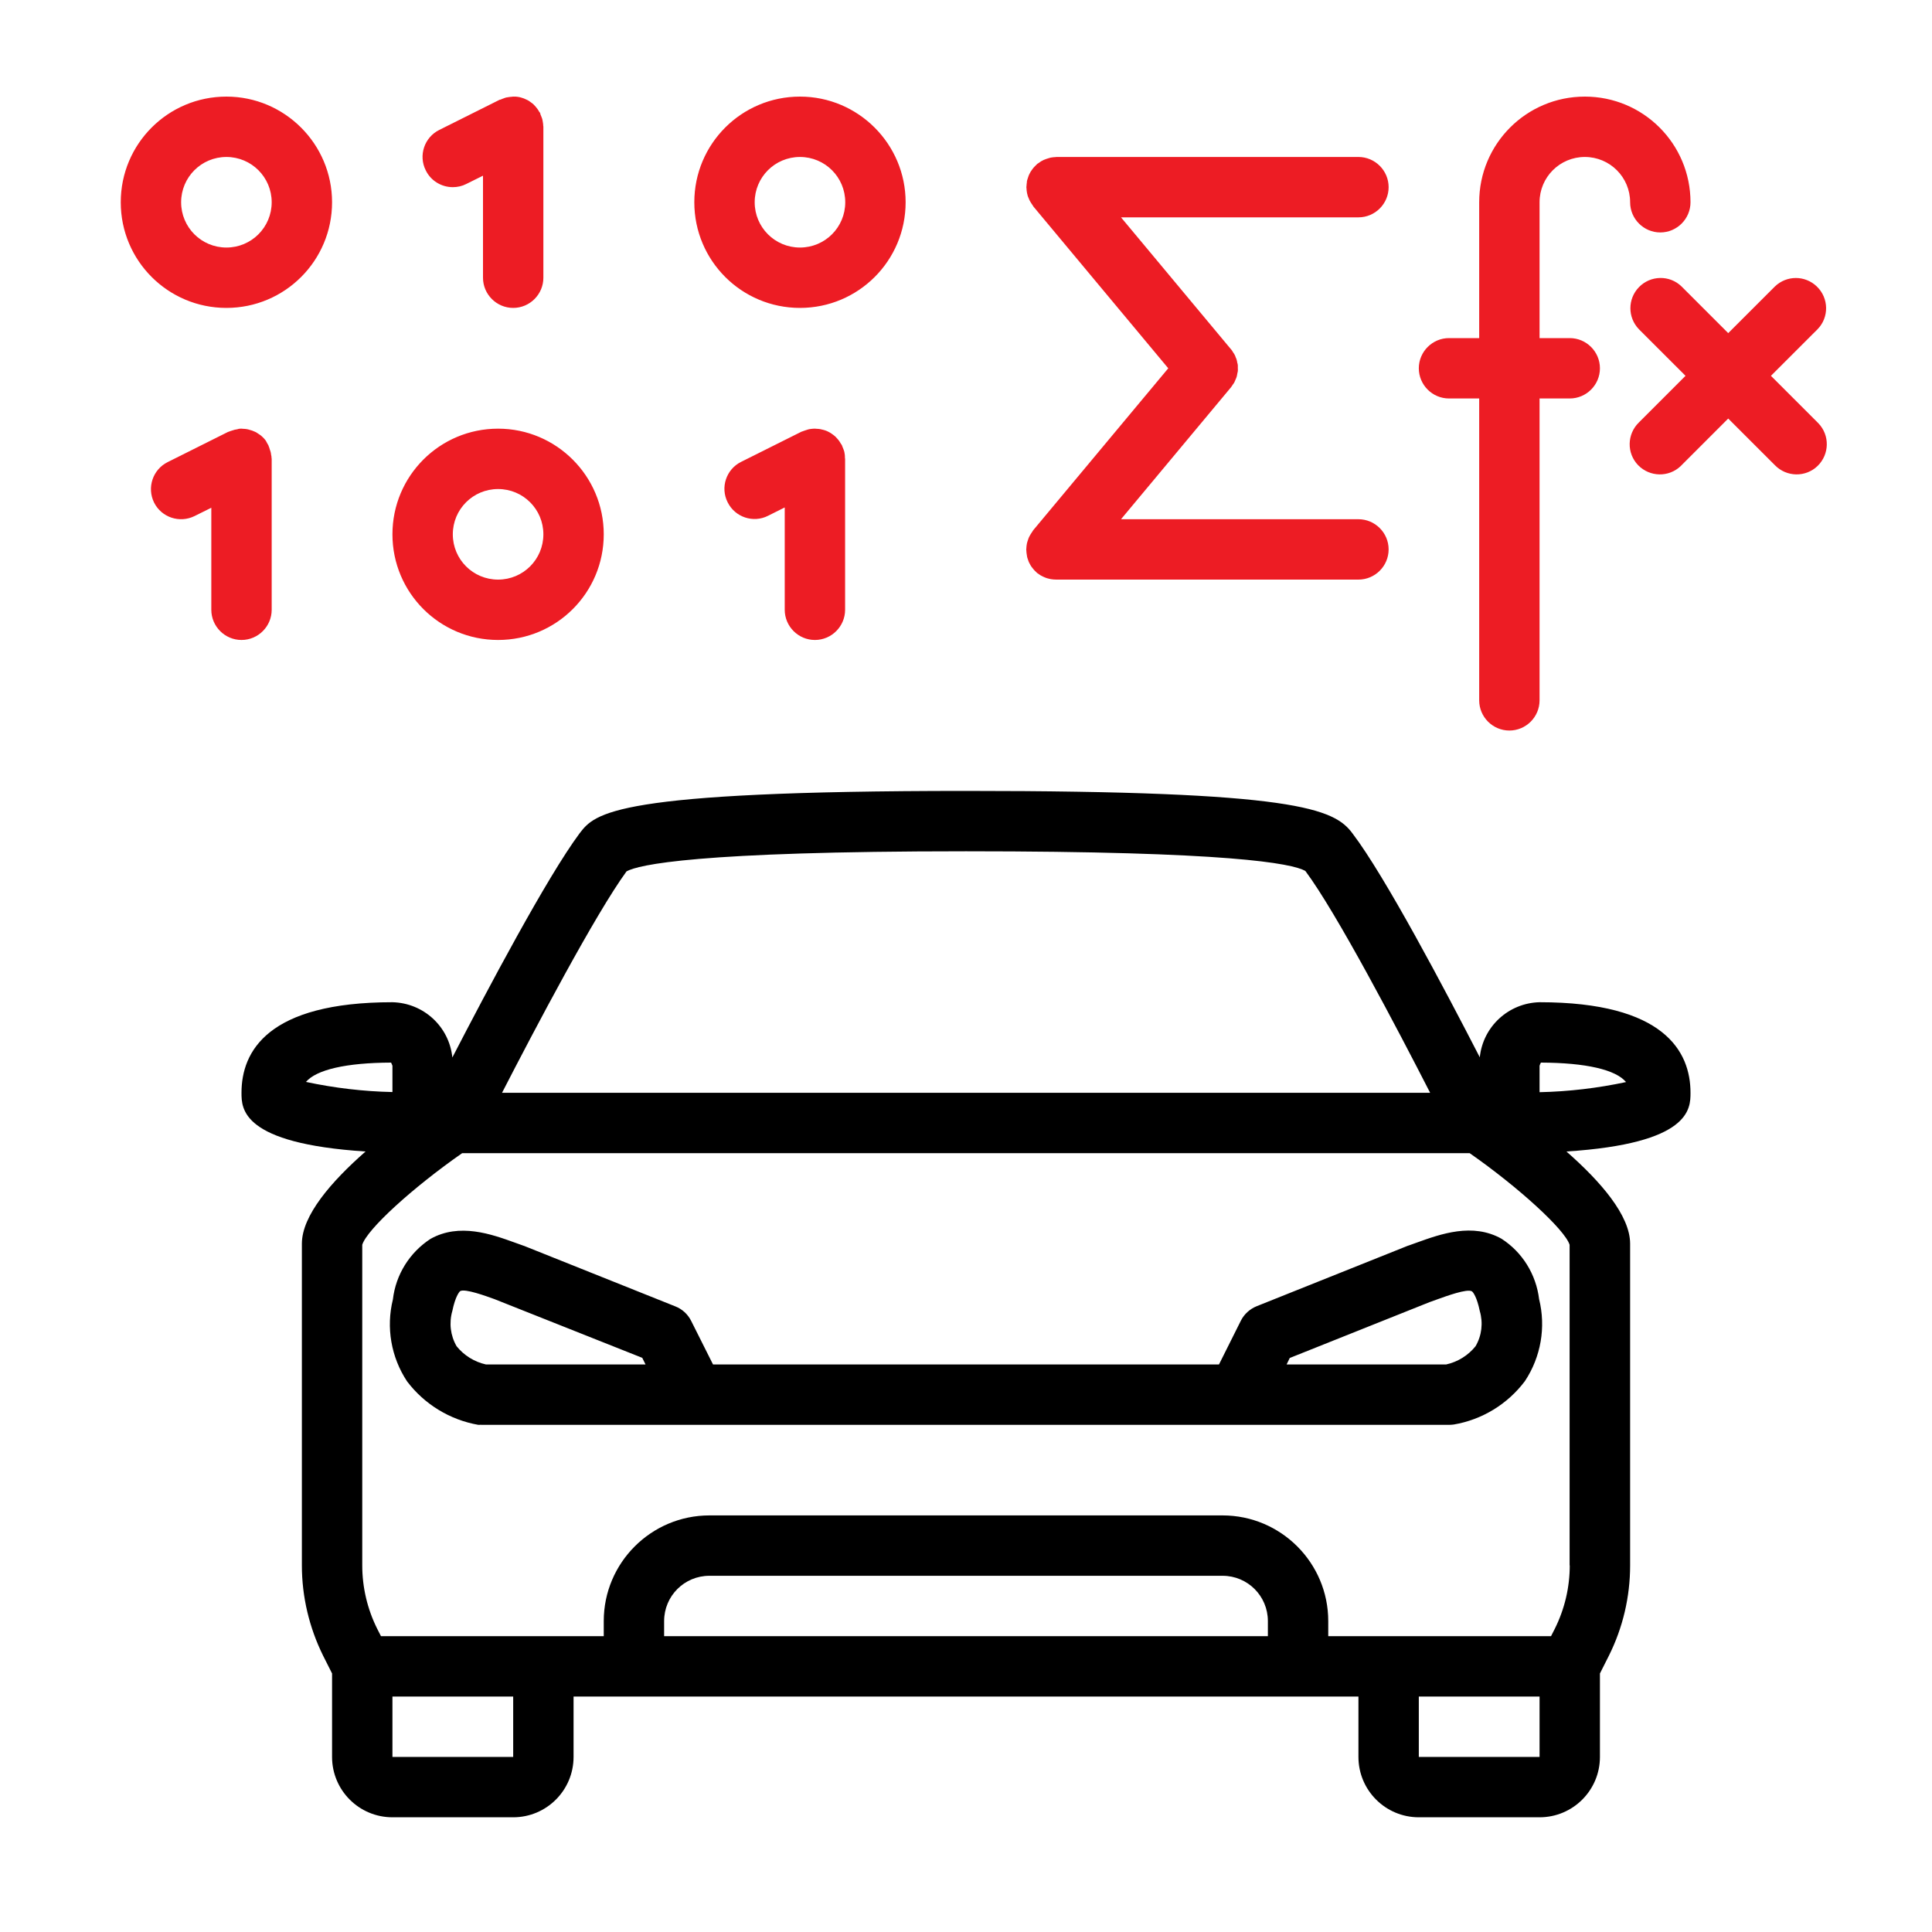
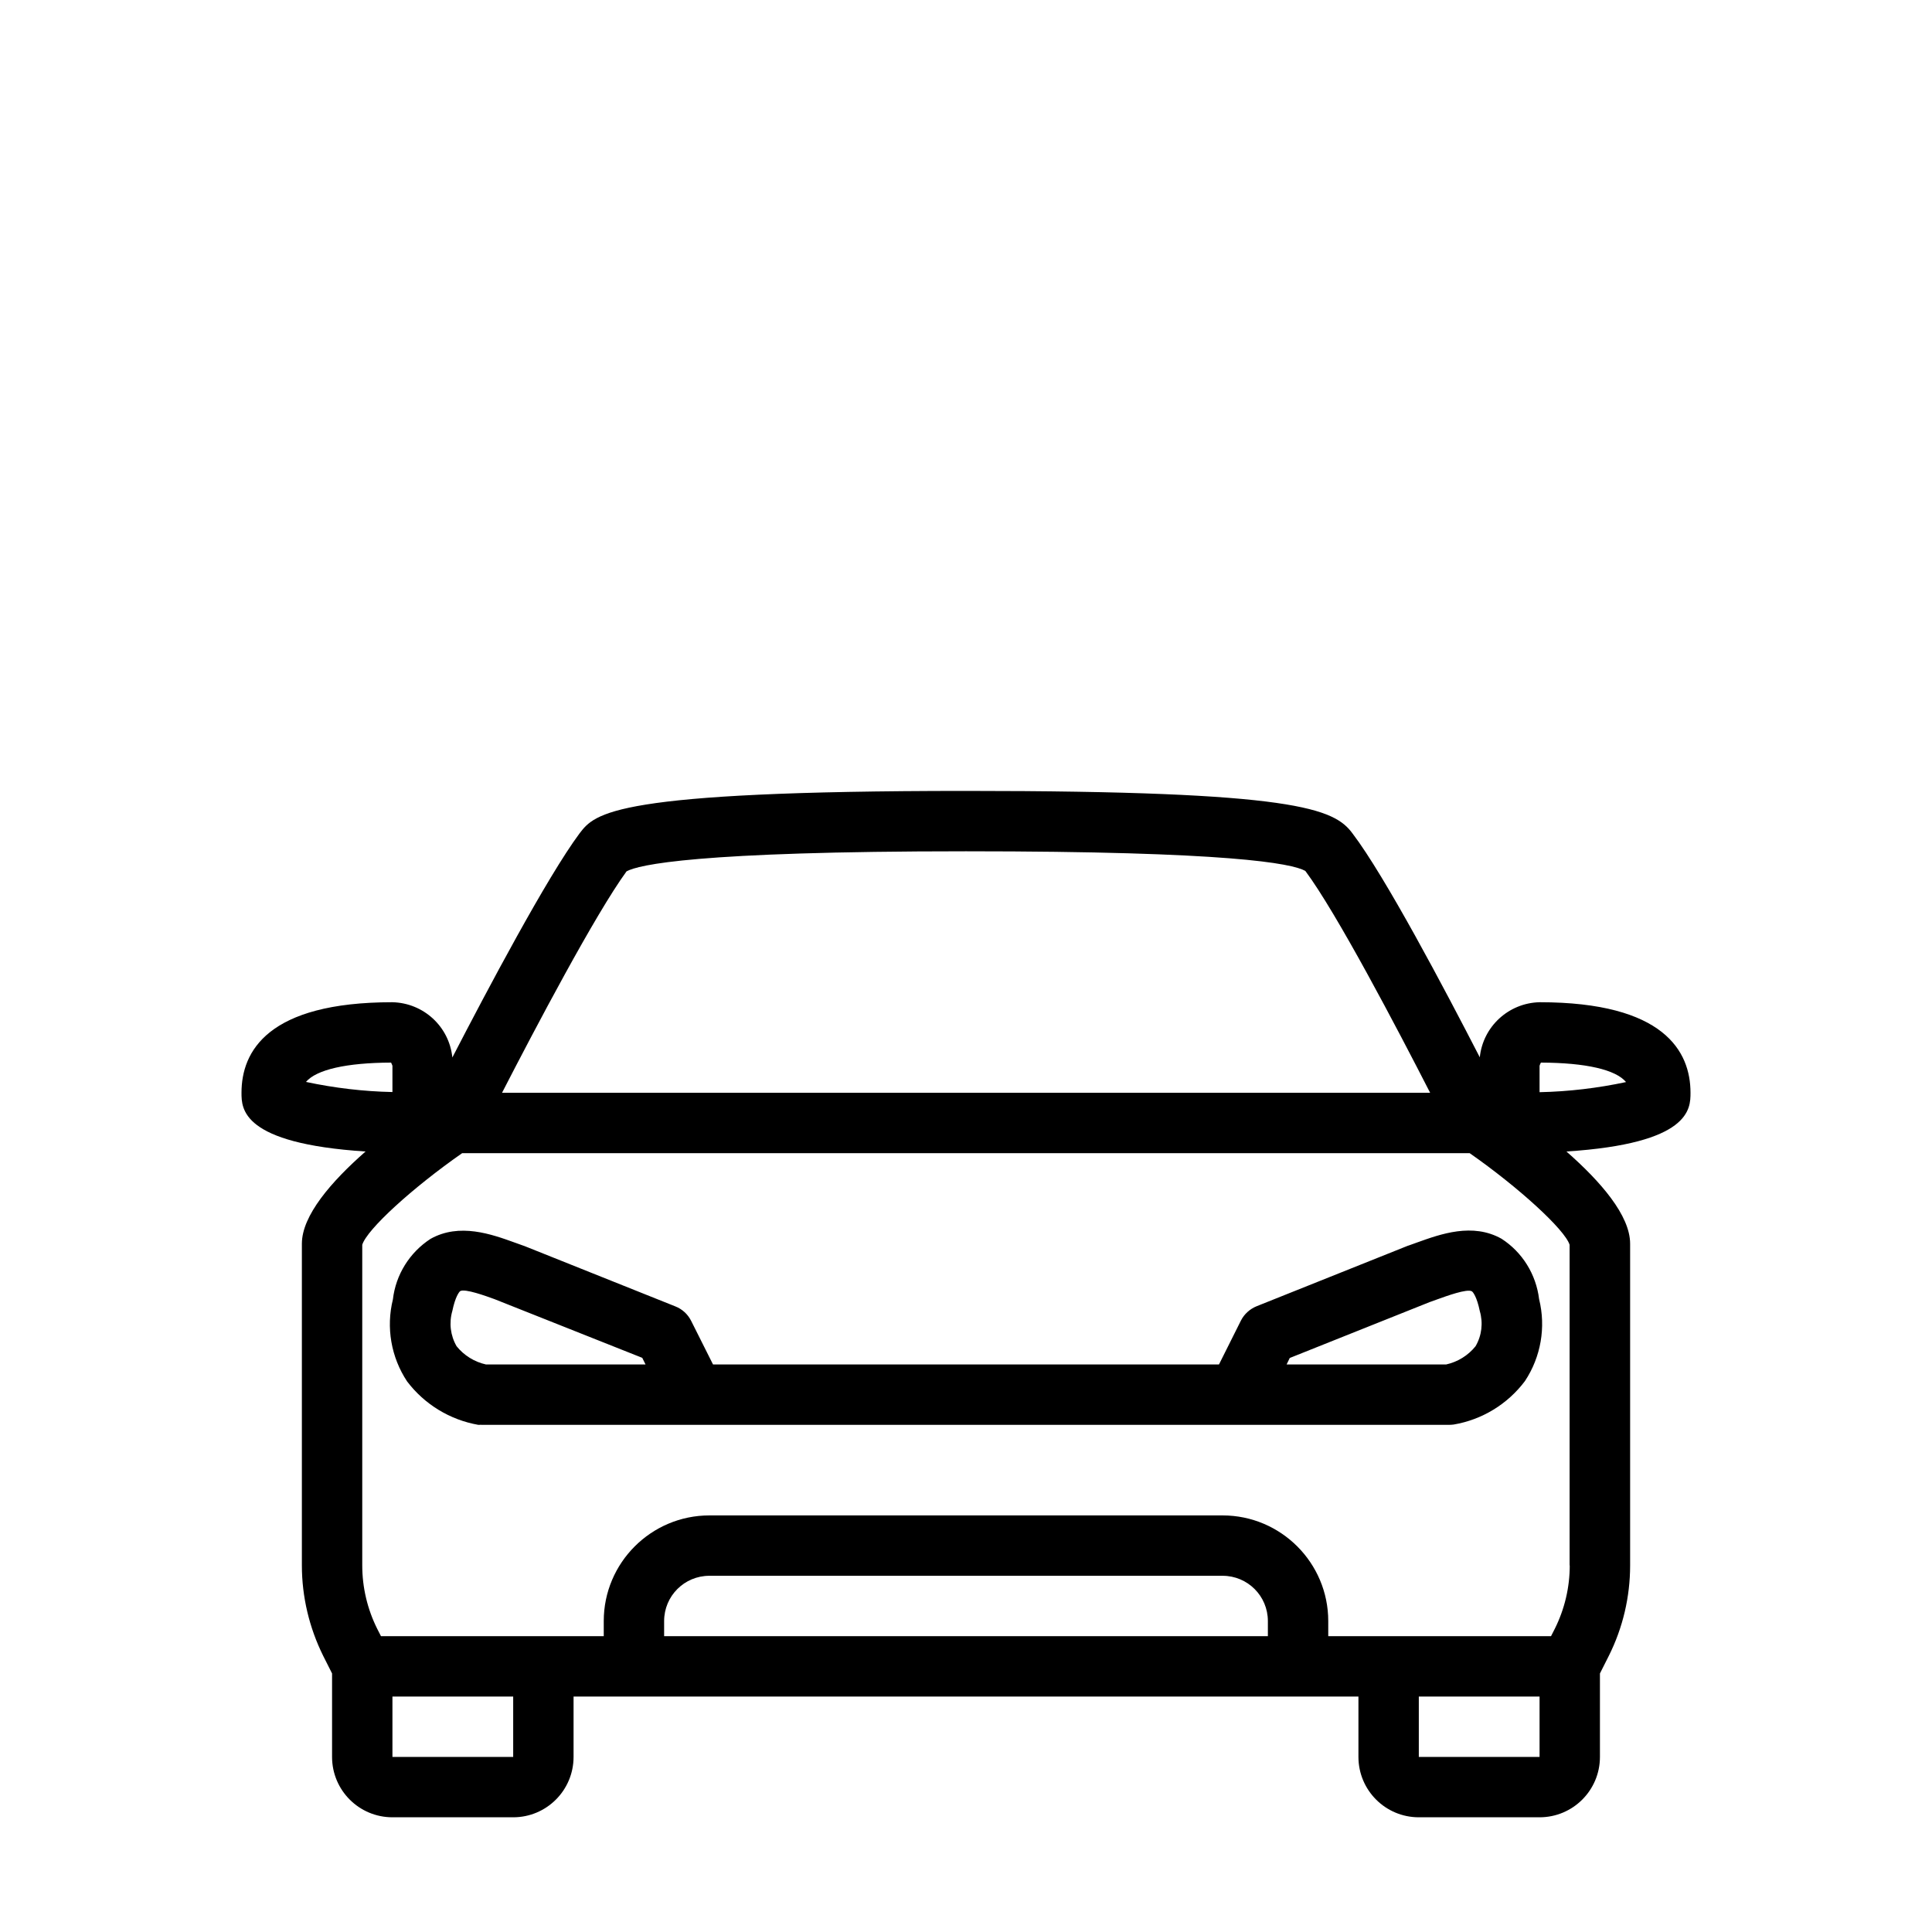
<svg xmlns="http://www.w3.org/2000/svg" width="80" height="80" viewBox="0 0 80 80" fill="none">
-   <path d="M11.244 18.962C11.244 18.975 11.25 18.988 11.25 19V25.25C11.25 25.938 10.688 26.5 10 26.5C9.312 26.5 8.75 25.938 8.75 25.25V21.025L8.056 21.369C7.438 21.675 6.688 21.425 6.381 20.812C6.075 20.194 6.325 19.444 6.938 19.137L9.438 17.887C9.45 17.881 9.463 17.881 9.475 17.875C9.519 17.856 9.556 17.844 9.6 17.831C9.637 17.819 9.675 17.806 9.719 17.794C9.756 17.788 9.787 17.781 9.825 17.775C9.869 17.756 9.919 17.75 9.969 17.75C9.981 17.75 9.988 17.75 10 17.75C10.025 17.75 10.044 17.756 10.069 17.756C10.119 17.756 10.169 17.762 10.213 17.769C10.25 17.775 10.281 17.781 10.319 17.794C10.363 17.806 10.4 17.819 10.444 17.831C10.481 17.844 10.512 17.863 10.55 17.875C10.588 17.887 10.625 17.913 10.662 17.938C10.7 17.962 10.725 17.981 10.756 18C10.794 18.025 10.825 18.05 10.856 18.081C10.887 18.106 10.912 18.137 10.938 18.163C10.963 18.194 10.994 18.225 11.012 18.256C11.031 18.288 11.056 18.337 11.075 18.375C11.088 18.4 11.106 18.419 11.113 18.438C11.119 18.45 11.119 18.462 11.125 18.475C11.144 18.512 11.156 18.556 11.169 18.6C11.181 18.644 11.194 18.675 11.206 18.712C11.219 18.75 11.219 18.788 11.225 18.825C11.238 18.869 11.244 18.919 11.244 18.962ZM13.75 8.375C13.75 10.794 11.794 12.75 9.375 12.75C6.956 12.75 5 10.794 5 8.375C5 5.956 6.956 4 9.375 4C11.787 4 13.75 5.963 13.75 8.375ZM11.25 8.375C11.25 7.338 10.412 6.5 9.375 6.5C8.338 6.5 7.5 7.338 7.5 8.375C7.5 9.412 8.338 10.25 9.375 10.25C10.412 10.25 11.25 9.412 11.25 8.375ZM18.75 7.75C18.944 7.75 19.137 7.706 19.306 7.619L20 7.275V11.5C20 12.188 20.562 12.75 21.25 12.75C21.938 12.75 22.5 12.188 22.5 11.5V5.25C22.5 5.237 22.5 5.225 22.494 5.213C22.494 5.162 22.488 5.119 22.481 5.075C22.475 5.037 22.469 5 22.462 4.963C22.456 4.925 22.438 4.888 22.425 4.85C22.413 4.812 22.394 4.769 22.375 4.725C22.375 4.713 22.375 4.7 22.369 4.688C22.356 4.662 22.344 4.644 22.325 4.625C22.306 4.588 22.281 4.55 22.256 4.513C22.231 4.481 22.206 4.45 22.181 4.419C22.156 4.388 22.125 4.362 22.1 4.331C22.069 4.3 22.038 4.275 22 4.25C21.969 4.225 21.938 4.206 21.906 4.181C21.869 4.162 21.837 4.138 21.8 4.125C21.762 4.106 21.731 4.094 21.688 4.075C21.65 4.062 21.606 4.05 21.569 4.037C21.531 4.025 21.494 4.019 21.456 4.013C21.413 4.006 21.363 4 21.319 4C21.3 4.006 21.275 4 21.25 4C21.238 4 21.225 4 21.212 4.006C21.169 4.006 21.119 4.013 21.075 4.019C21.038 4.025 21 4.031 20.962 4.037C20.925 4.044 20.887 4.062 20.85 4.075C20.806 4.088 20.769 4.106 20.725 4.125C20.712 4.125 20.7 4.125 20.688 4.131L18.188 5.381C17.569 5.688 17.319 6.444 17.631 7.056C17.837 7.481 18.275 7.75 18.75 7.75ZM37.5 8.375C37.5 10.794 35.544 12.75 33.125 12.75C30.706 12.75 28.75 10.794 28.75 8.375C28.75 5.956 30.706 4 33.125 4C35.538 4 37.5 5.963 37.5 8.375ZM35 8.375C35 7.338 34.163 6.5 33.125 6.5C32.087 6.5 31.25 7.338 31.25 8.375C31.25 9.412 32.087 10.25 33.125 10.25C34.163 10.25 35 9.412 35 8.375ZM25 22.125C25 24.544 23.044 26.5 20.625 26.5C18.206 26.5 16.25 24.544 16.25 22.125C16.25 19.706 18.206 17.75 20.625 17.75C23.038 17.75 25 19.712 25 22.125ZM22.5 22.125C22.5 21.087 21.663 20.25 20.625 20.25C19.587 20.25 18.75 21.087 18.75 22.125C18.75 23.163 19.587 24 20.625 24C21.663 24 22.5 23.163 22.5 22.125ZM57.5 7.75C57.5 7.062 56.938 6.5 56.25 6.5H43.75C43.731 6.5 43.712 6.506 43.694 6.506C43.65 6.506 43.6 6.513 43.556 6.519C43.513 6.525 43.481 6.531 43.444 6.544C43.4 6.556 43.362 6.569 43.325 6.581C43.288 6.594 43.25 6.612 43.212 6.625C43.175 6.644 43.144 6.662 43.106 6.681C43.069 6.706 43.031 6.731 43 6.756C42.981 6.769 42.962 6.775 42.95 6.787C42.938 6.8 42.925 6.812 42.913 6.825C42.881 6.856 42.85 6.888 42.819 6.919C42.788 6.95 42.769 6.981 42.744 7.013C42.719 7.044 42.7 7.081 42.675 7.112C42.656 7.144 42.638 7.181 42.619 7.219C42.6 7.256 42.587 7.294 42.575 7.331C42.562 7.369 42.55 7.406 42.538 7.444C42.525 7.481 42.519 7.519 42.519 7.562C42.513 7.606 42.506 7.65 42.506 7.694C42.506 7.713 42.5 7.731 42.5 7.75C42.5 7.769 42.506 7.787 42.506 7.812C42.506 7.856 42.513 7.9 42.519 7.944C42.525 7.981 42.531 8.025 42.544 8.062C42.55 8.1 42.562 8.137 42.581 8.175C42.6 8.213 42.612 8.256 42.631 8.294C42.65 8.325 42.669 8.363 42.688 8.394C42.712 8.431 42.737 8.469 42.763 8.506C42.775 8.525 42.781 8.537 42.794 8.556L48.375 15.25L42.788 21.95C42.775 21.962 42.769 21.981 42.756 22C42.731 22.038 42.706 22.075 42.681 22.113C42.663 22.144 42.644 22.175 42.625 22.212C42.606 22.25 42.587 22.288 42.575 22.331C42.562 22.375 42.55 22.406 42.538 22.444C42.525 22.481 42.519 22.519 42.513 22.562C42.506 22.606 42.5 22.65 42.5 22.694C42.5 22.712 42.494 22.731 42.494 22.756C42.494 22.781 42.5 22.794 42.5 22.812C42.5 22.856 42.506 22.9 42.513 22.944C42.519 22.981 42.525 23.025 42.531 23.062C42.538 23.1 42.556 23.137 42.569 23.181C42.581 23.219 42.594 23.256 42.612 23.294C42.631 23.331 42.65 23.363 42.669 23.4C42.688 23.438 42.712 23.469 42.737 23.5C42.763 23.531 42.788 23.562 42.812 23.594C42.837 23.625 42.875 23.656 42.906 23.688C42.919 23.7 42.931 23.712 42.944 23.725C42.956 23.738 42.981 23.75 43 23.762C43.019 23.775 43.056 23.806 43.081 23.819C43.106 23.831 43.156 23.863 43.2 23.881C43.231 23.894 43.256 23.906 43.288 23.919C43.331 23.938 43.381 23.95 43.431 23.962C43.456 23.969 43.481 23.975 43.513 23.981C43.594 23.994 43.669 24 43.75 24H56.25C56.938 24 57.5 23.438 57.5 22.75C57.5 22.062 56.938 21.5 56.25 21.5H46.419L50.962 16.05L50.969 16.044C51 16 51.031 15.956 51.062 15.906C51.081 15.881 51.1 15.856 51.112 15.831C51.131 15.787 51.15 15.744 51.169 15.7C51.181 15.669 51.2 15.637 51.206 15.606C51.219 15.569 51.225 15.525 51.231 15.488C51.237 15.45 51.25 15.412 51.256 15.369C51.263 15.325 51.256 15.287 51.256 15.25C51.256 15.213 51.256 15.169 51.256 15.131C51.256 15.094 51.244 15.056 51.231 15.012C51.225 14.975 51.219 14.931 51.206 14.894C51.2 14.863 51.181 14.831 51.169 14.8C51.156 14.756 51.138 14.713 51.112 14.669C51.1 14.644 51.081 14.619 51.062 14.594C51.038 14.544 51.006 14.5 50.969 14.456L50.962 14.45L46.419 9H56.25C56.938 9 57.5 8.438 57.5 7.75ZM73.331 15.562L75.263 13.631C75.744 13.137 75.731 12.344 75.231 11.863C74.744 11.394 73.981 11.394 73.494 11.863L71.562 13.794L69.631 11.863C69.138 11.381 68.344 11.394 67.862 11.894C67.394 12.381 67.394 13.144 67.862 13.631L69.794 15.562L67.862 17.494C67.369 17.975 67.35 18.762 67.831 19.262C68.312 19.756 69.1 19.775 69.6 19.294C69.612 19.281 69.619 19.275 69.631 19.262L71.562 17.331L73.494 19.262C73.975 19.756 74.763 19.775 75.263 19.294C75.756 18.812 75.775 18.025 75.294 17.525C75.281 17.512 75.275 17.506 75.263 17.494L73.331 15.562ZM34.981 18.825C34.975 18.788 34.969 18.75 34.962 18.712C34.956 18.675 34.938 18.637 34.925 18.6C34.913 18.562 34.894 18.519 34.875 18.475C34.869 18.462 34.869 18.45 34.862 18.438C34.85 18.413 34.837 18.394 34.819 18.375C34.8 18.337 34.775 18.3 34.75 18.262C34.725 18.225 34.7 18.2 34.669 18.163C34.638 18.125 34.619 18.106 34.594 18.081C34.562 18.05 34.525 18.025 34.494 18C34.462 17.981 34.438 17.956 34.406 17.938C34.369 17.913 34.331 17.894 34.294 17.875C34.263 17.856 34.225 17.844 34.194 17.831C34.15 17.819 34.112 17.8 34.069 17.794C34.031 17.788 34 17.775 33.962 17.769C33.913 17.762 33.869 17.756 33.819 17.756C33.794 17.756 33.775 17.75 33.75 17.75C33.737 17.75 33.731 17.75 33.719 17.75C33.669 17.75 33.625 17.756 33.575 17.762C33.538 17.769 33.5 17.769 33.469 17.781C33.431 17.794 33.388 17.806 33.35 17.819C33.306 17.831 33.269 17.85 33.225 17.863C33.212 17.869 33.2 17.869 33.188 17.875L30.688 19.125C30.069 19.431 29.819 20.188 30.131 20.8C30.438 21.419 31.194 21.669 31.806 21.356L32.494 21.012V25.25C32.494 25.938 33.056 26.5 33.744 26.5C34.431 26.5 34.994 25.938 34.994 25.25V19C34.994 18.988 34.987 18.975 34.987 18.962C34.987 18.919 34.987 18.869 34.981 18.825ZM65.625 6.5C66.662 6.5 67.5 7.338 67.5 8.375C67.5 9.062 68.062 9.625 68.75 9.625C69.438 9.625 70 9.062 70 8.375C70 5.956 68.044 4 65.625 4C63.206 4 61.25 5.956 61.25 8.375V14H60C59.312 14 58.75 14.562 58.75 15.25C58.75 15.938 59.312 16.5 60 16.5H61.25V29C61.25 29.688 61.812 30.25 62.5 30.25C63.188 30.25 63.75 29.688 63.75 29V16.5H65C65.688 16.5 66.25 15.938 66.25 15.25C66.25 14.562 65.688 14 65 14H63.75V8.375C63.75 7.338 64.588 6.5 65.625 6.5Z" fill="#ED1C24" />
  <path d="M62.175 51.294C60.975 50.619 59.65 51.1 58.675 51.45L58.344 51.569L58.288 51.587L52.038 54.087C51.756 54.2 51.519 54.413 51.381 54.688L50.475 56.5H29.525L28.619 54.694C28.481 54.419 28.25 54.206 27.962 54.094L21.712 51.594L21.656 51.575L21.325 51.456C20.356 51.106 19.025 50.625 17.825 51.3C16.962 51.862 16.387 52.781 16.269 53.806C15.981 54.969 16.194 56.2 16.856 57.2C17.575 58.15 18.631 58.794 19.806 59C19.869 58.994 19.938 59 20 59H60C60.062 59 60.125 58.994 60.194 58.987C61.369 58.788 62.425 58.144 63.144 57.188C63.806 56.188 64.019 54.956 63.731 53.794C63.606 52.769 63.038 51.85 62.175 51.294ZM20.125 56.5C19.644 56.394 19.212 56.125 18.906 55.744C18.65 55.3 18.587 54.775 18.731 54.281C18.85 53.7 19.012 53.494 19.056 53.462C19.256 53.35 20.113 53.663 20.475 53.794L26.594 56.225L26.731 56.5H20.125ZM61.1 55.744C60.794 56.125 60.362 56.394 59.881 56.5H53.275L53.406 56.231L59.194 53.919L59.525 53.8C59.888 53.669 60.744 53.356 60.944 53.469C60.994 53.494 61.156 53.706 61.275 54.288C61.419 54.781 61.356 55.306 61.1 55.744ZM70 45.25C70 43.538 68.912 41.5 63.75 41.5C62.469 41.531 61.406 42.506 61.275 43.781C59.837 40.987 57.35 36.275 56.006 34.513C55.25 33.481 53.656 32.75 40 32.75C25.363 32.75 24.644 33.669 24 34.506C22.65 36.319 20.169 41.006 18.731 43.788C18.6 42.506 17.538 41.531 16.25 41.5C11.081 41.5 10 43.538 10 45.25C10 45.913 10.006 47.35 15.137 47.681C13.719 48.925 12.5 50.331 12.5 51.5V64.819C12.5 66.119 12.806 67.4 13.381 68.562L13.75 69.294V72.75C13.75 74.131 14.869 75.25 16.25 75.25H21.25C22.631 75.25 23.75 74.131 23.75 72.75V70.25H56.25V72.75C56.25 74.131 57.369 75.25 58.75 75.25H63.75C65.131 75.25 66.25 74.131 66.25 72.75V69.294L66.619 68.562C67.2 67.4 67.5 66.119 67.5 64.819V51.5C67.5 50.331 66.281 48.925 64.862 47.681C70 47.35 70 45.913 70 45.25ZM25.944 36.081C26.431 35.812 28.8 35.25 40 35.25C50.888 35.25 53.487 35.75 54.05 36.062C55.344 37.794 57.862 42.6 59.219 45.25H20.788C22.144 42.612 24.656 37.844 25.944 36.081ZM16.194 44C16.219 44.044 16.231 44.087 16.25 44.131V45.219C15.044 45.194 13.844 45.05 12.669 44.8C13.1 44.294 14.331 44.006 16.194 44ZM21.25 72.75H16.25V70.25H21.25V72.75ZM52.5 67.75H27.5V67.125C27.5 66.088 28.337 65.25 29.375 65.25H50.625C51.663 65.25 52.5 66.088 52.5 67.125V67.75ZM58.75 70.25H63.75V72.75H58.75V70.25ZM65 64.819C65 65.731 64.787 66.631 64.381 67.444L64.225 67.75H55V67.125C55 64.713 53.038 62.75 50.625 62.75H29.375C26.962 62.75 25 64.713 25 67.125V67.75H15.775L15.619 67.444C15.213 66.631 15 65.731 15 64.819V51.544C15.194 50.906 17.075 49.188 19.137 47.75H60.856C62.888 49.169 64.8 50.919 64.994 51.544V64.819H65ZM63.75 45.225V44.131C63.763 44.087 63.781 44.044 63.806 44C65.675 44.006 66.906 44.294 67.331 44.806C66.156 45.056 64.956 45.2 63.75 45.225Z" fill="black" />
</svg>